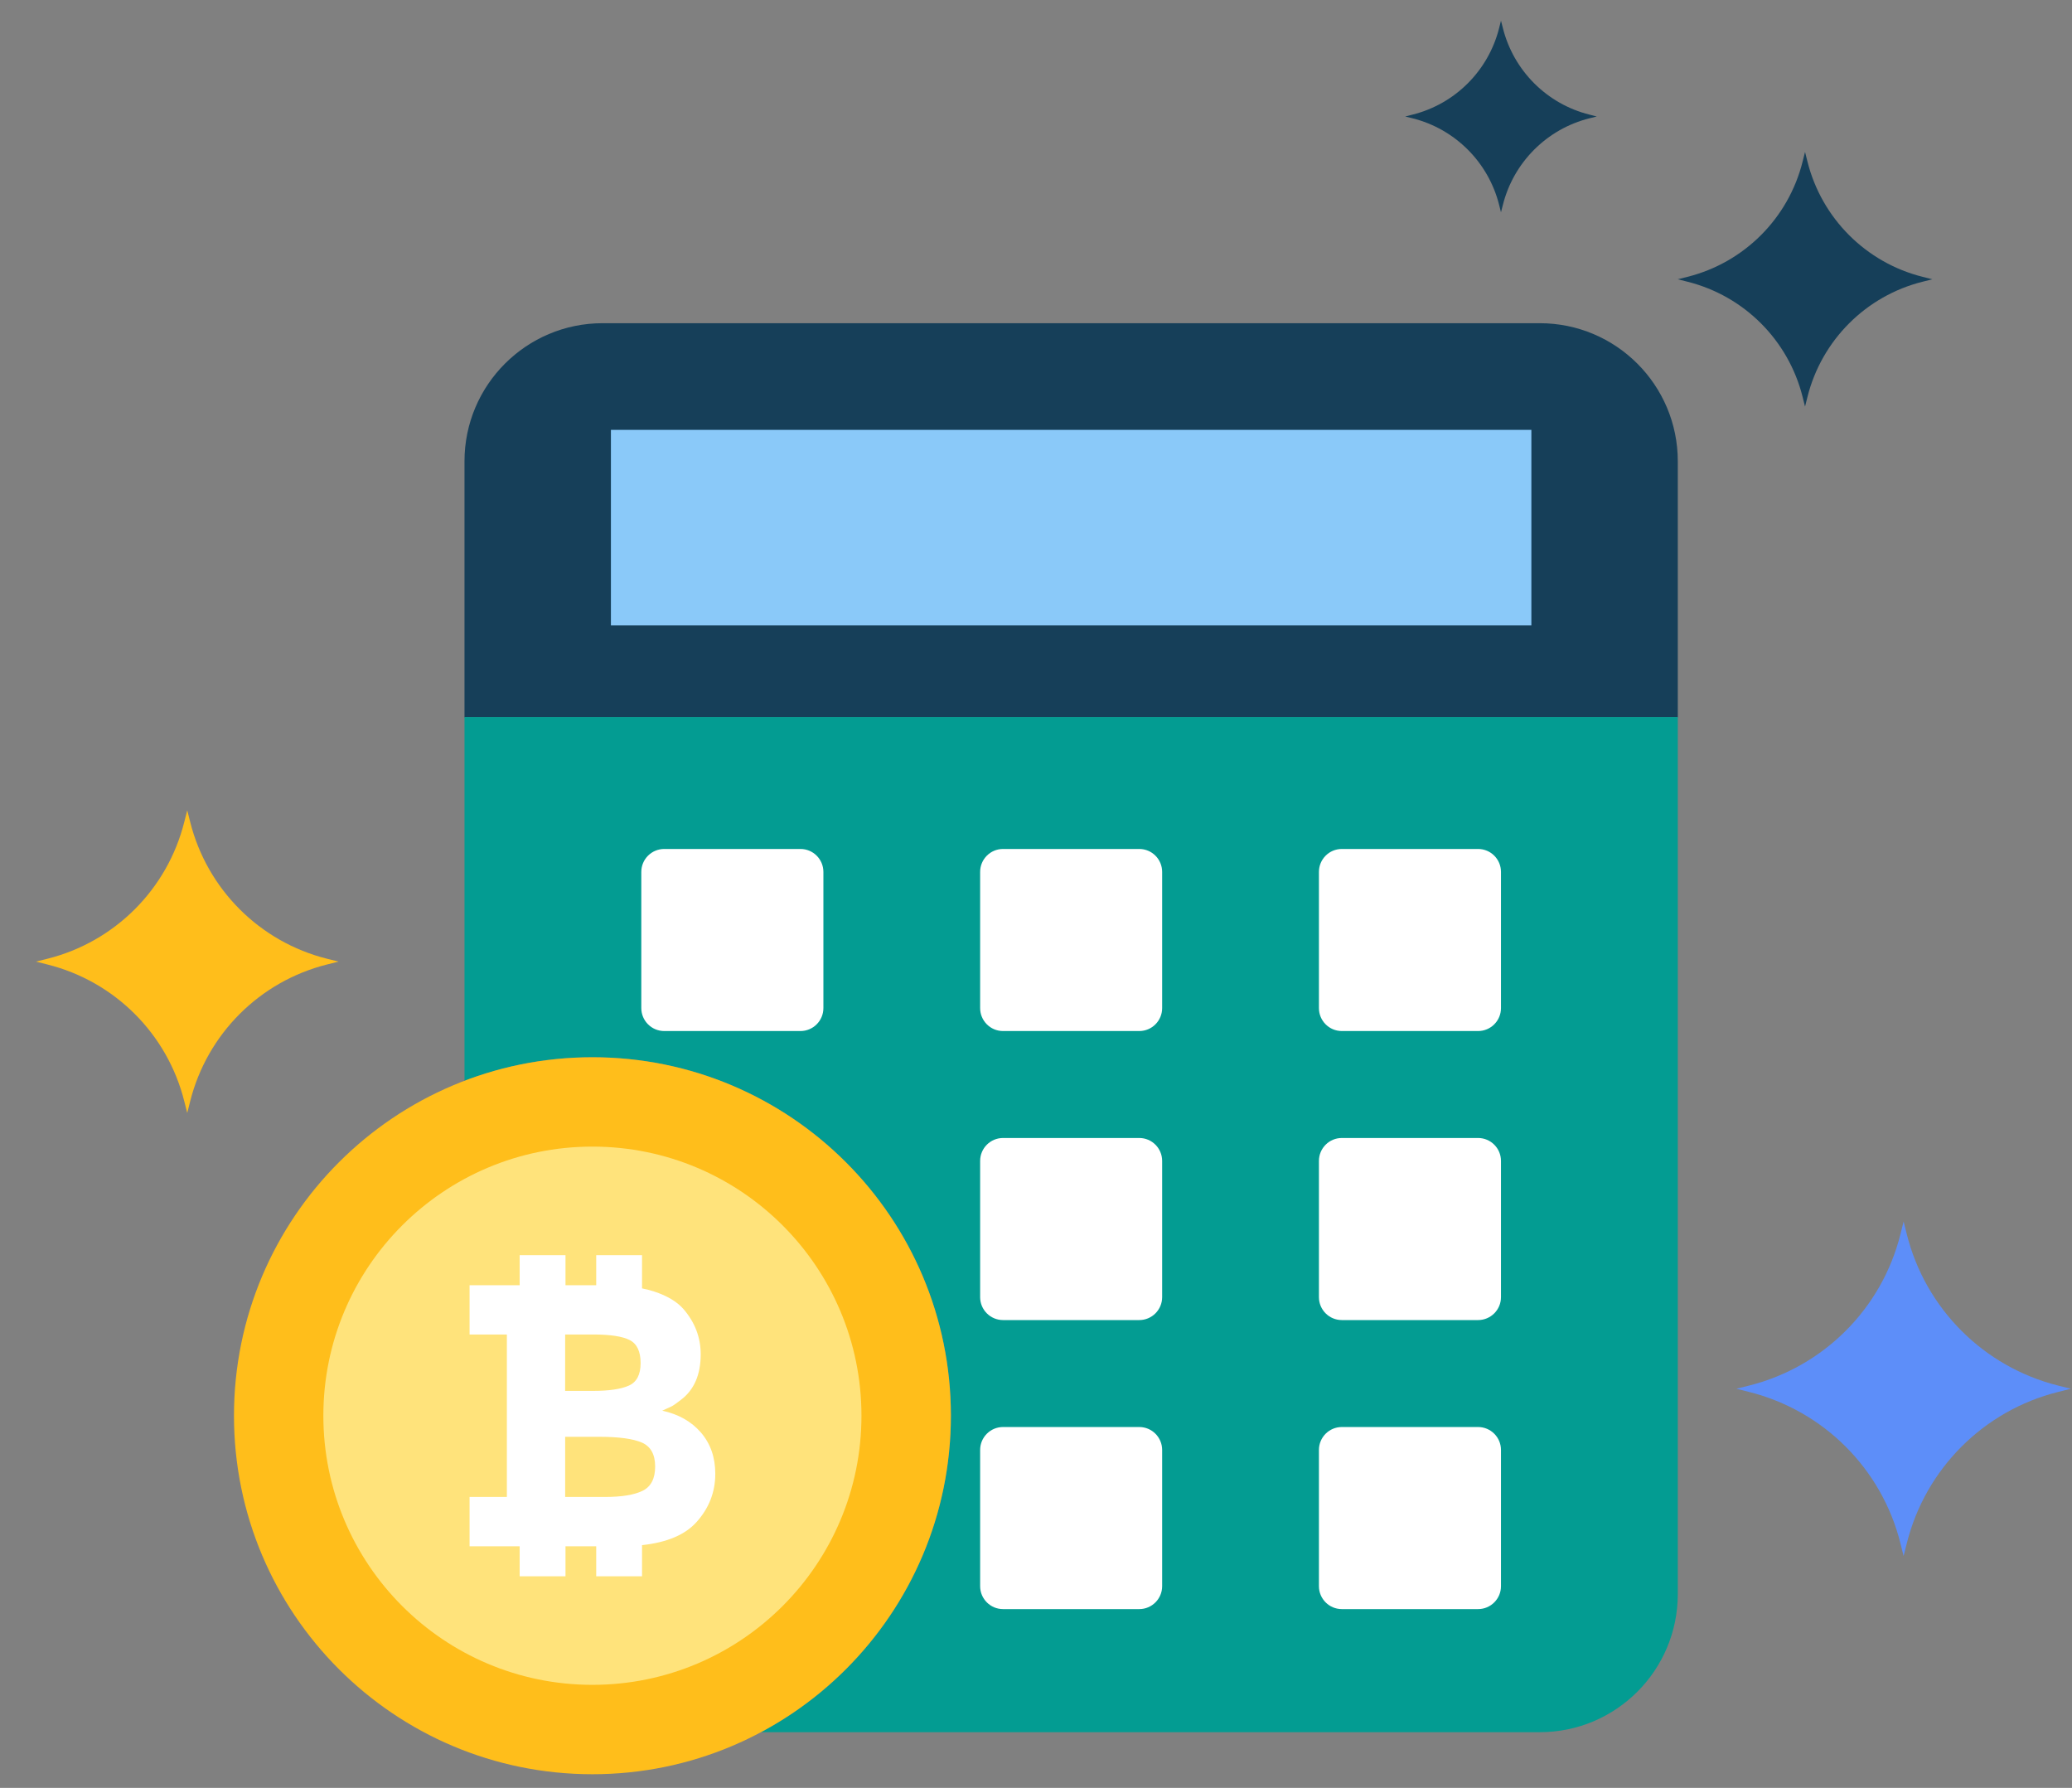
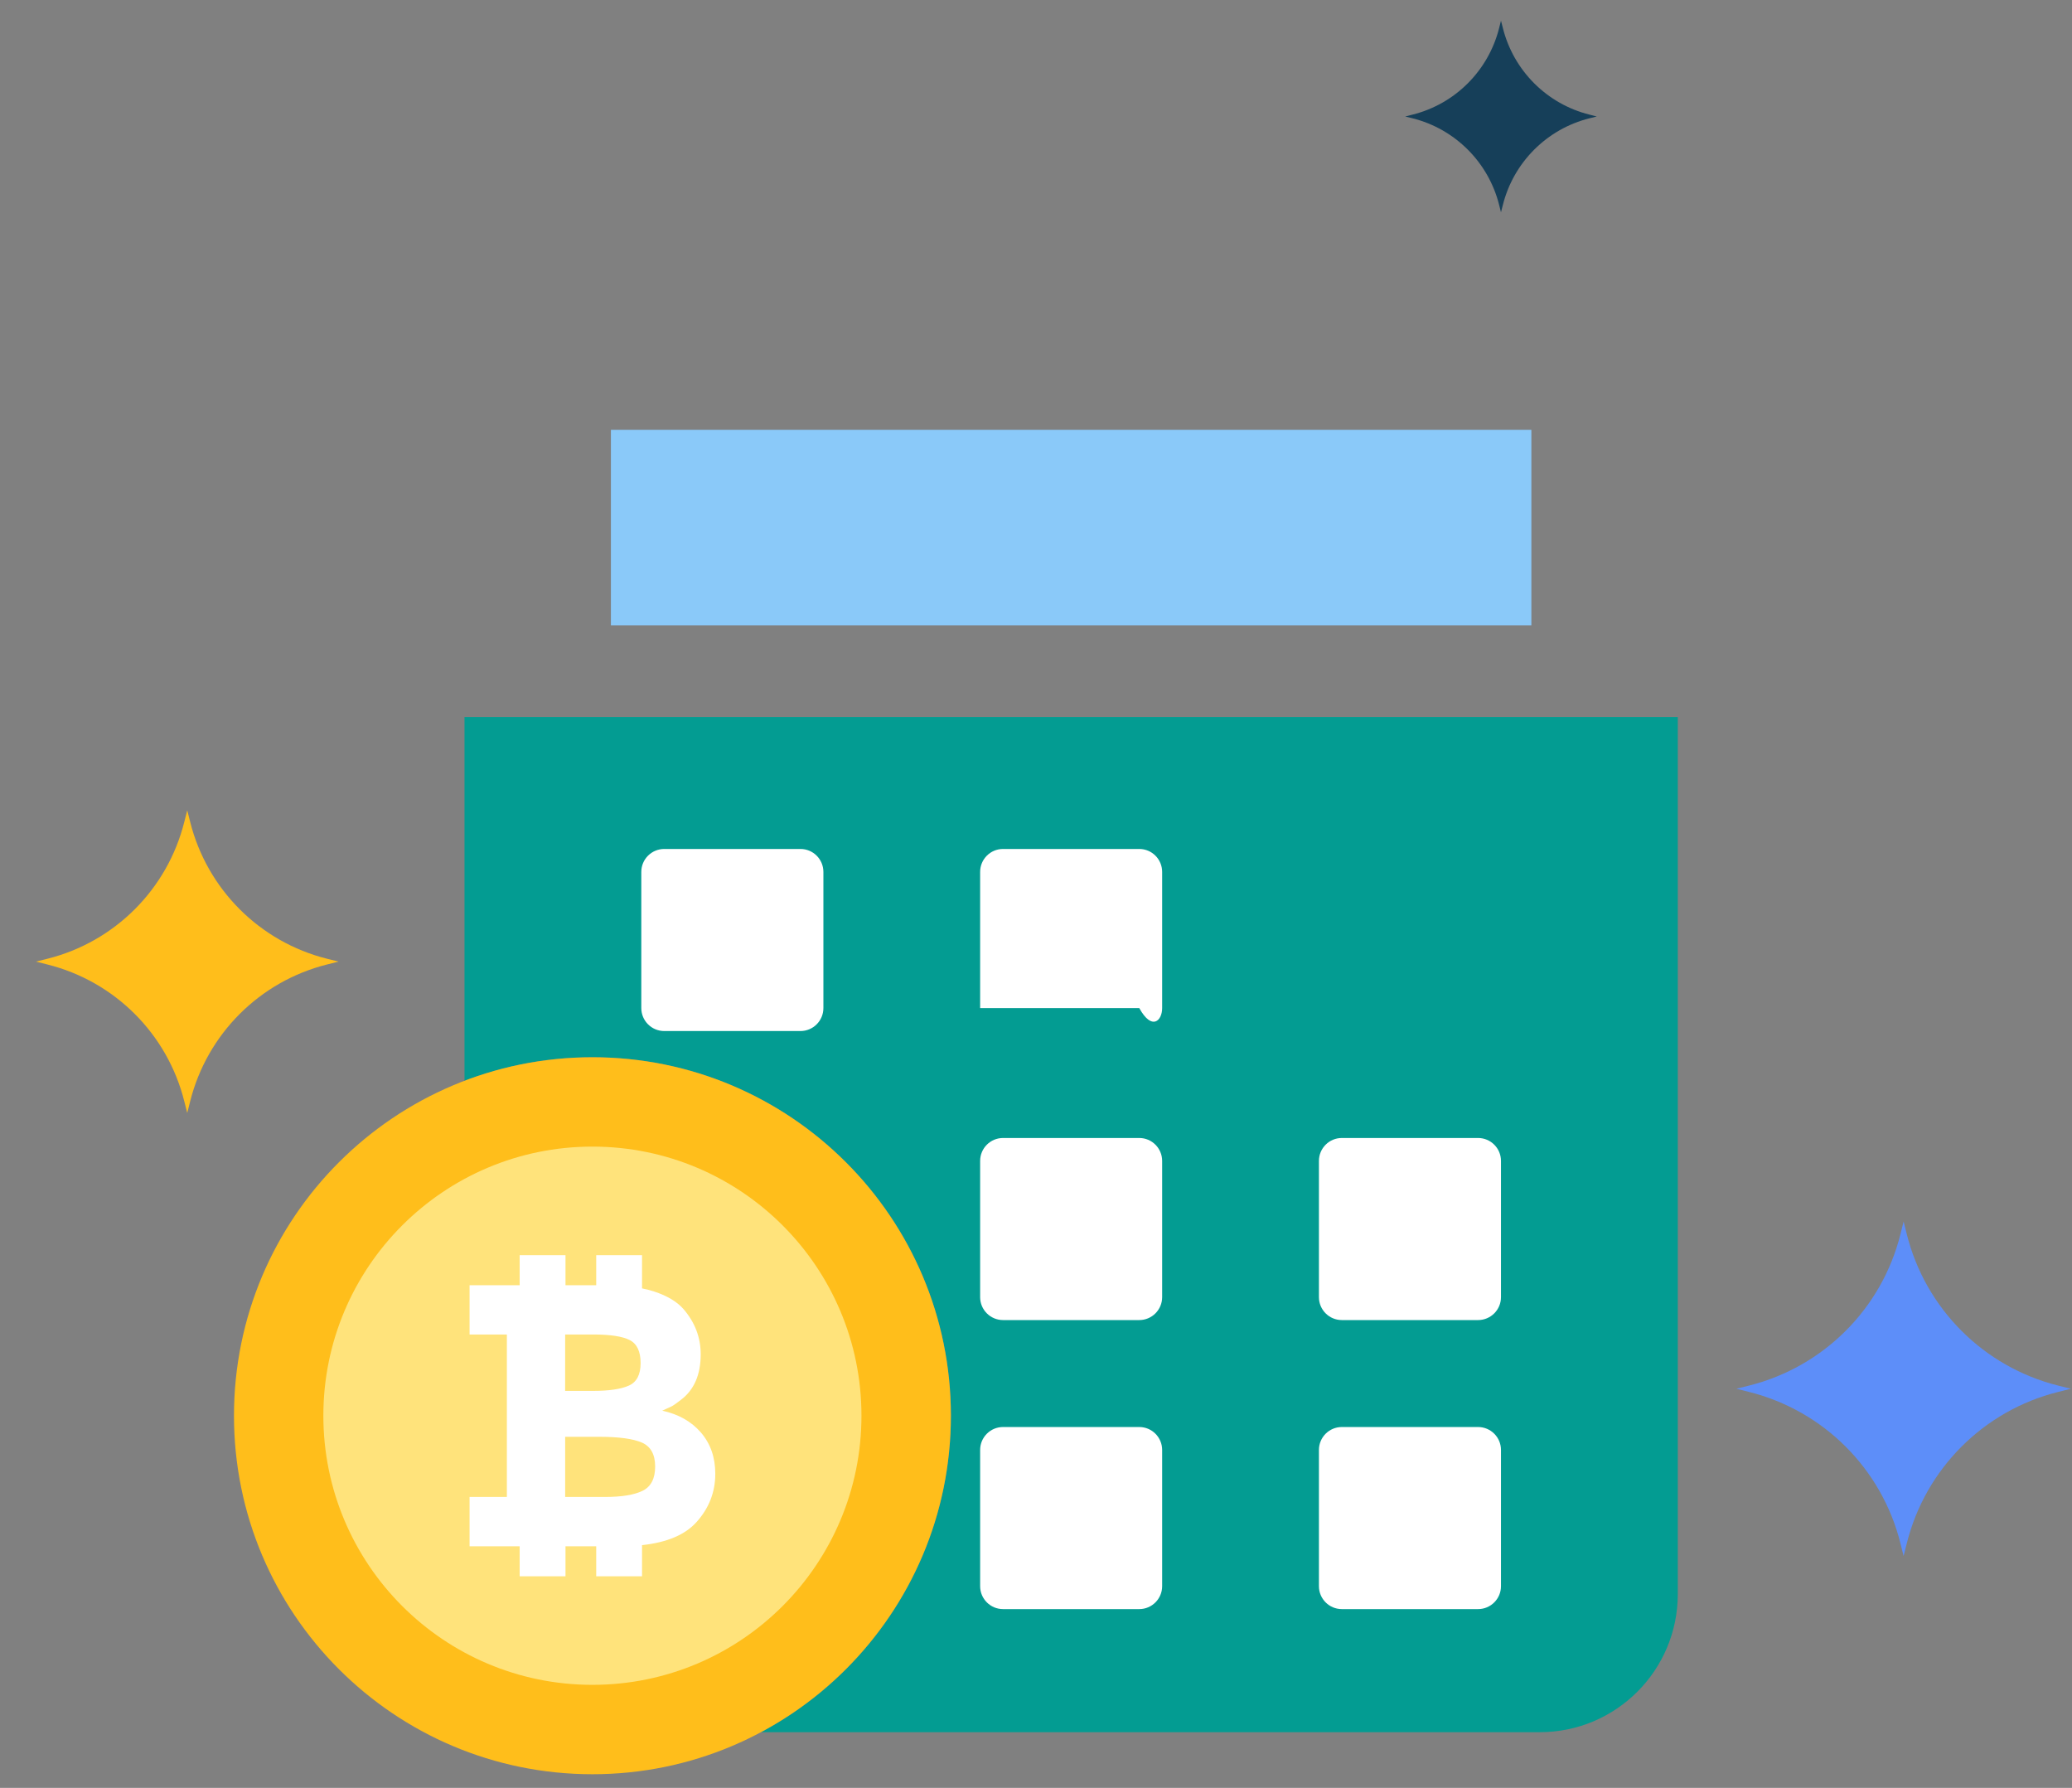
<svg xmlns="http://www.w3.org/2000/svg" width="51" height="44" viewBox="0 0 51 44" fill="none">
  <rect x="0" y="0" width="51" height="44" fill="#808080" stroke="none" />
-   <path d="M47.323 6.813C45.928 6.463 44.839 5.373 44.489 3.978L44.429 3.74L44.369 3.978C44.02 5.373 42.93 6.463 41.535 6.813L41.297 6.873L41.535 6.933C42.93 7.282 44.02 8.372 44.369 9.767L44.429 10.006L44.489 9.767C44.839 8.372 45.928 7.282 47.323 6.933L47.562 6.873L47.323 6.813Z" fill="#163F59" />
  <path d="M50.657 34.099C48.825 33.639 47.393 32.207 46.934 30.375L46.855 30.062L46.777 30.375C46.318 32.207 44.886 33.639 43.052 34.099L42.739 34.177L43.052 34.256C44.886 34.715 46.318 36.147 46.777 37.98L46.855 38.293L46.934 37.98C47.393 36.147 48.824 34.715 50.657 34.256L50.971 34.177L50.657 34.099Z" fill="#5D8EF9" />
  <path d="M39.124 2.821C38.074 2.559 37.254 1.738 36.991 0.688L36.945 0.509L36.9 0.688C36.637 1.738 35.817 2.559 34.767 2.821L34.588 2.867L34.767 2.911C35.817 3.174 36.637 3.995 36.9 5.045L36.945 5.224L36.991 5.045C37.254 3.995 38.074 3.174 39.124 2.911L39.303 2.867L39.124 2.821Z" fill="#163F59" />
  <path d="M8.05 23.595C6.391 23.179 5.095 21.883 4.68 20.224L4.609 19.941L4.537 20.224C4.122 21.883 2.827 23.179 1.167 23.595L0.885 23.665L1.167 23.736C2.827 24.152 4.122 25.447 4.537 27.107L4.609 27.39L4.68 27.107C5.095 25.447 6.391 24.152 8.05 23.736L8.334 23.665L8.05 23.595Z" fill="#FFBE1B" />
-   <path d="M37.899 7.954H14.832C12.955 7.954 11.433 9.476 11.433 11.352V17.654H41.297V11.352C41.297 9.475 39.776 7.954 37.899 7.954Z" fill="#163F59" />
  <path d="M11.433 17.648V26.599C12.412 26.226 13.473 26.019 14.582 26.019C19.454 26.019 23.405 29.968 23.405 34.841C23.405 38.215 21.511 41.145 18.729 42.629H37.9C39.776 42.629 41.297 41.108 41.297 39.23V17.648H11.433Z" fill="#039C92" />
  <path d="M19.703 20.893H16.35C16.038 20.893 15.785 21.146 15.785 21.458V24.809C15.785 25.121 16.038 25.374 16.35 25.374H19.703C20.014 25.374 20.267 25.121 20.267 24.809V21.458C20.267 21.146 20.014 20.893 19.703 20.893Z" fill="white" />
-   <path d="M28.042 20.893H24.689C24.377 20.893 24.125 21.146 24.125 21.458V24.809C24.125 25.121 24.377 25.374 24.689 25.374H28.042C28.353 25.374 28.605 25.121 28.605 24.809V21.458C28.605 21.146 28.353 20.893 28.042 20.893Z" fill="white" />
-   <path d="M36.381 20.893H33.028C32.716 20.893 32.464 21.146 32.464 21.458V24.809C32.464 25.121 32.716 25.374 33.028 25.374H36.381C36.693 25.374 36.945 25.121 36.945 24.809V21.458C36.945 21.146 36.693 20.893 36.381 20.893Z" fill="white" />
+   <path d="M28.042 20.893H24.689C24.377 20.893 24.125 21.146 24.125 21.458V24.809H28.042C28.353 25.374 28.605 25.121 28.605 24.809V21.458C28.605 21.146 28.353 20.893 28.042 20.893Z" fill="white" />
  <path d="M28.042 28.006H24.689C24.377 28.006 24.125 28.259 24.125 28.571V31.923C24.125 32.234 24.377 32.487 24.689 32.487H28.042C28.353 32.487 28.605 32.234 28.605 31.923V28.571C28.605 28.259 28.353 28.006 28.042 28.006Z" fill="white" />
  <path d="M36.381 28.006H33.028C32.716 28.006 32.464 28.259 32.464 28.571V31.923C32.464 32.234 32.716 32.487 33.028 32.487H36.381C36.693 32.487 36.945 32.234 36.945 31.923V28.571C36.945 28.259 36.693 28.006 36.381 28.006Z" fill="white" />
  <path d="M28.042 35.119H24.689C24.377 35.119 24.125 35.372 24.125 35.684V39.036C24.125 39.347 24.377 39.6 24.689 39.6H28.042C28.353 39.6 28.605 39.347 28.605 39.036V35.684C28.605 35.372 28.353 35.119 28.042 35.119Z" fill="white" />
  <path d="M36.381 35.119H33.028C32.716 35.119 32.464 35.372 32.464 35.684V39.036C32.464 39.347 32.716 39.6 33.028 39.6H36.381C36.693 39.6 36.945 39.347 36.945 39.036V35.684C36.945 35.372 36.693 35.119 36.381 35.119Z" fill="white" />
  <path d="M14.582 26.019C9.709 26.019 5.759 29.968 5.759 34.841C5.759 39.714 9.709 43.664 14.582 43.664C19.454 43.664 23.405 39.714 23.405 34.841C23.405 29.968 19.454 26.019 14.582 26.019Z" fill="#FFBE1B" />
  <path d="M14.582 28.218C10.924 28.218 7.959 31.183 7.959 34.841C7.959 38.498 10.924 41.464 14.582 41.464C18.239 41.464 21.204 38.498 21.204 34.841C21.204 31.183 18.239 28.218 14.582 28.218Z" fill="#FFE37B" />
  <path d="M17.252 35.254C17.016 34.982 16.699 34.803 16.3 34.717C16.41 34.668 16.487 34.633 16.53 34.611C16.573 34.59 16.65 34.536 16.76 34.45C17.085 34.205 17.247 33.831 17.247 33.329C17.247 32.912 17.104 32.539 16.816 32.208C16.656 32.03 16.419 31.889 16.103 31.785C16.009 31.754 15.907 31.729 15.803 31.707V30.89H14.675V31.629H13.919V30.89H12.791V31.629H12.476H11.558V32.842H12.476V36.84H11.558V38.054H12.476H12.791V38.793H13.919V38.054H14.675V38.793H15.803V38.026C16.415 37.96 16.864 37.772 17.146 37.456C17.453 37.114 17.606 36.718 17.606 36.27C17.606 35.866 17.488 35.528 17.252 35.254ZM13.911 32.842H14.601C15.023 32.842 15.323 32.888 15.501 32.98C15.678 33.071 15.768 33.26 15.768 33.545C15.768 33.83 15.671 34.015 15.478 34.1C15.285 34.187 14.989 34.23 14.591 34.23H13.91L13.911 32.842ZM15.818 36.688C15.613 36.789 15.305 36.84 14.894 36.84H13.911V35.36H14.757C15.235 35.36 15.582 35.408 15.8 35.502C16.017 35.598 16.126 35.794 16.126 36.091C16.126 36.388 16.023 36.587 15.818 36.688Z" fill="white" />
  <path d="M37.693 10.579H15.037V15.39H37.693V10.579Z" fill="#8AC9F9" />
</svg>